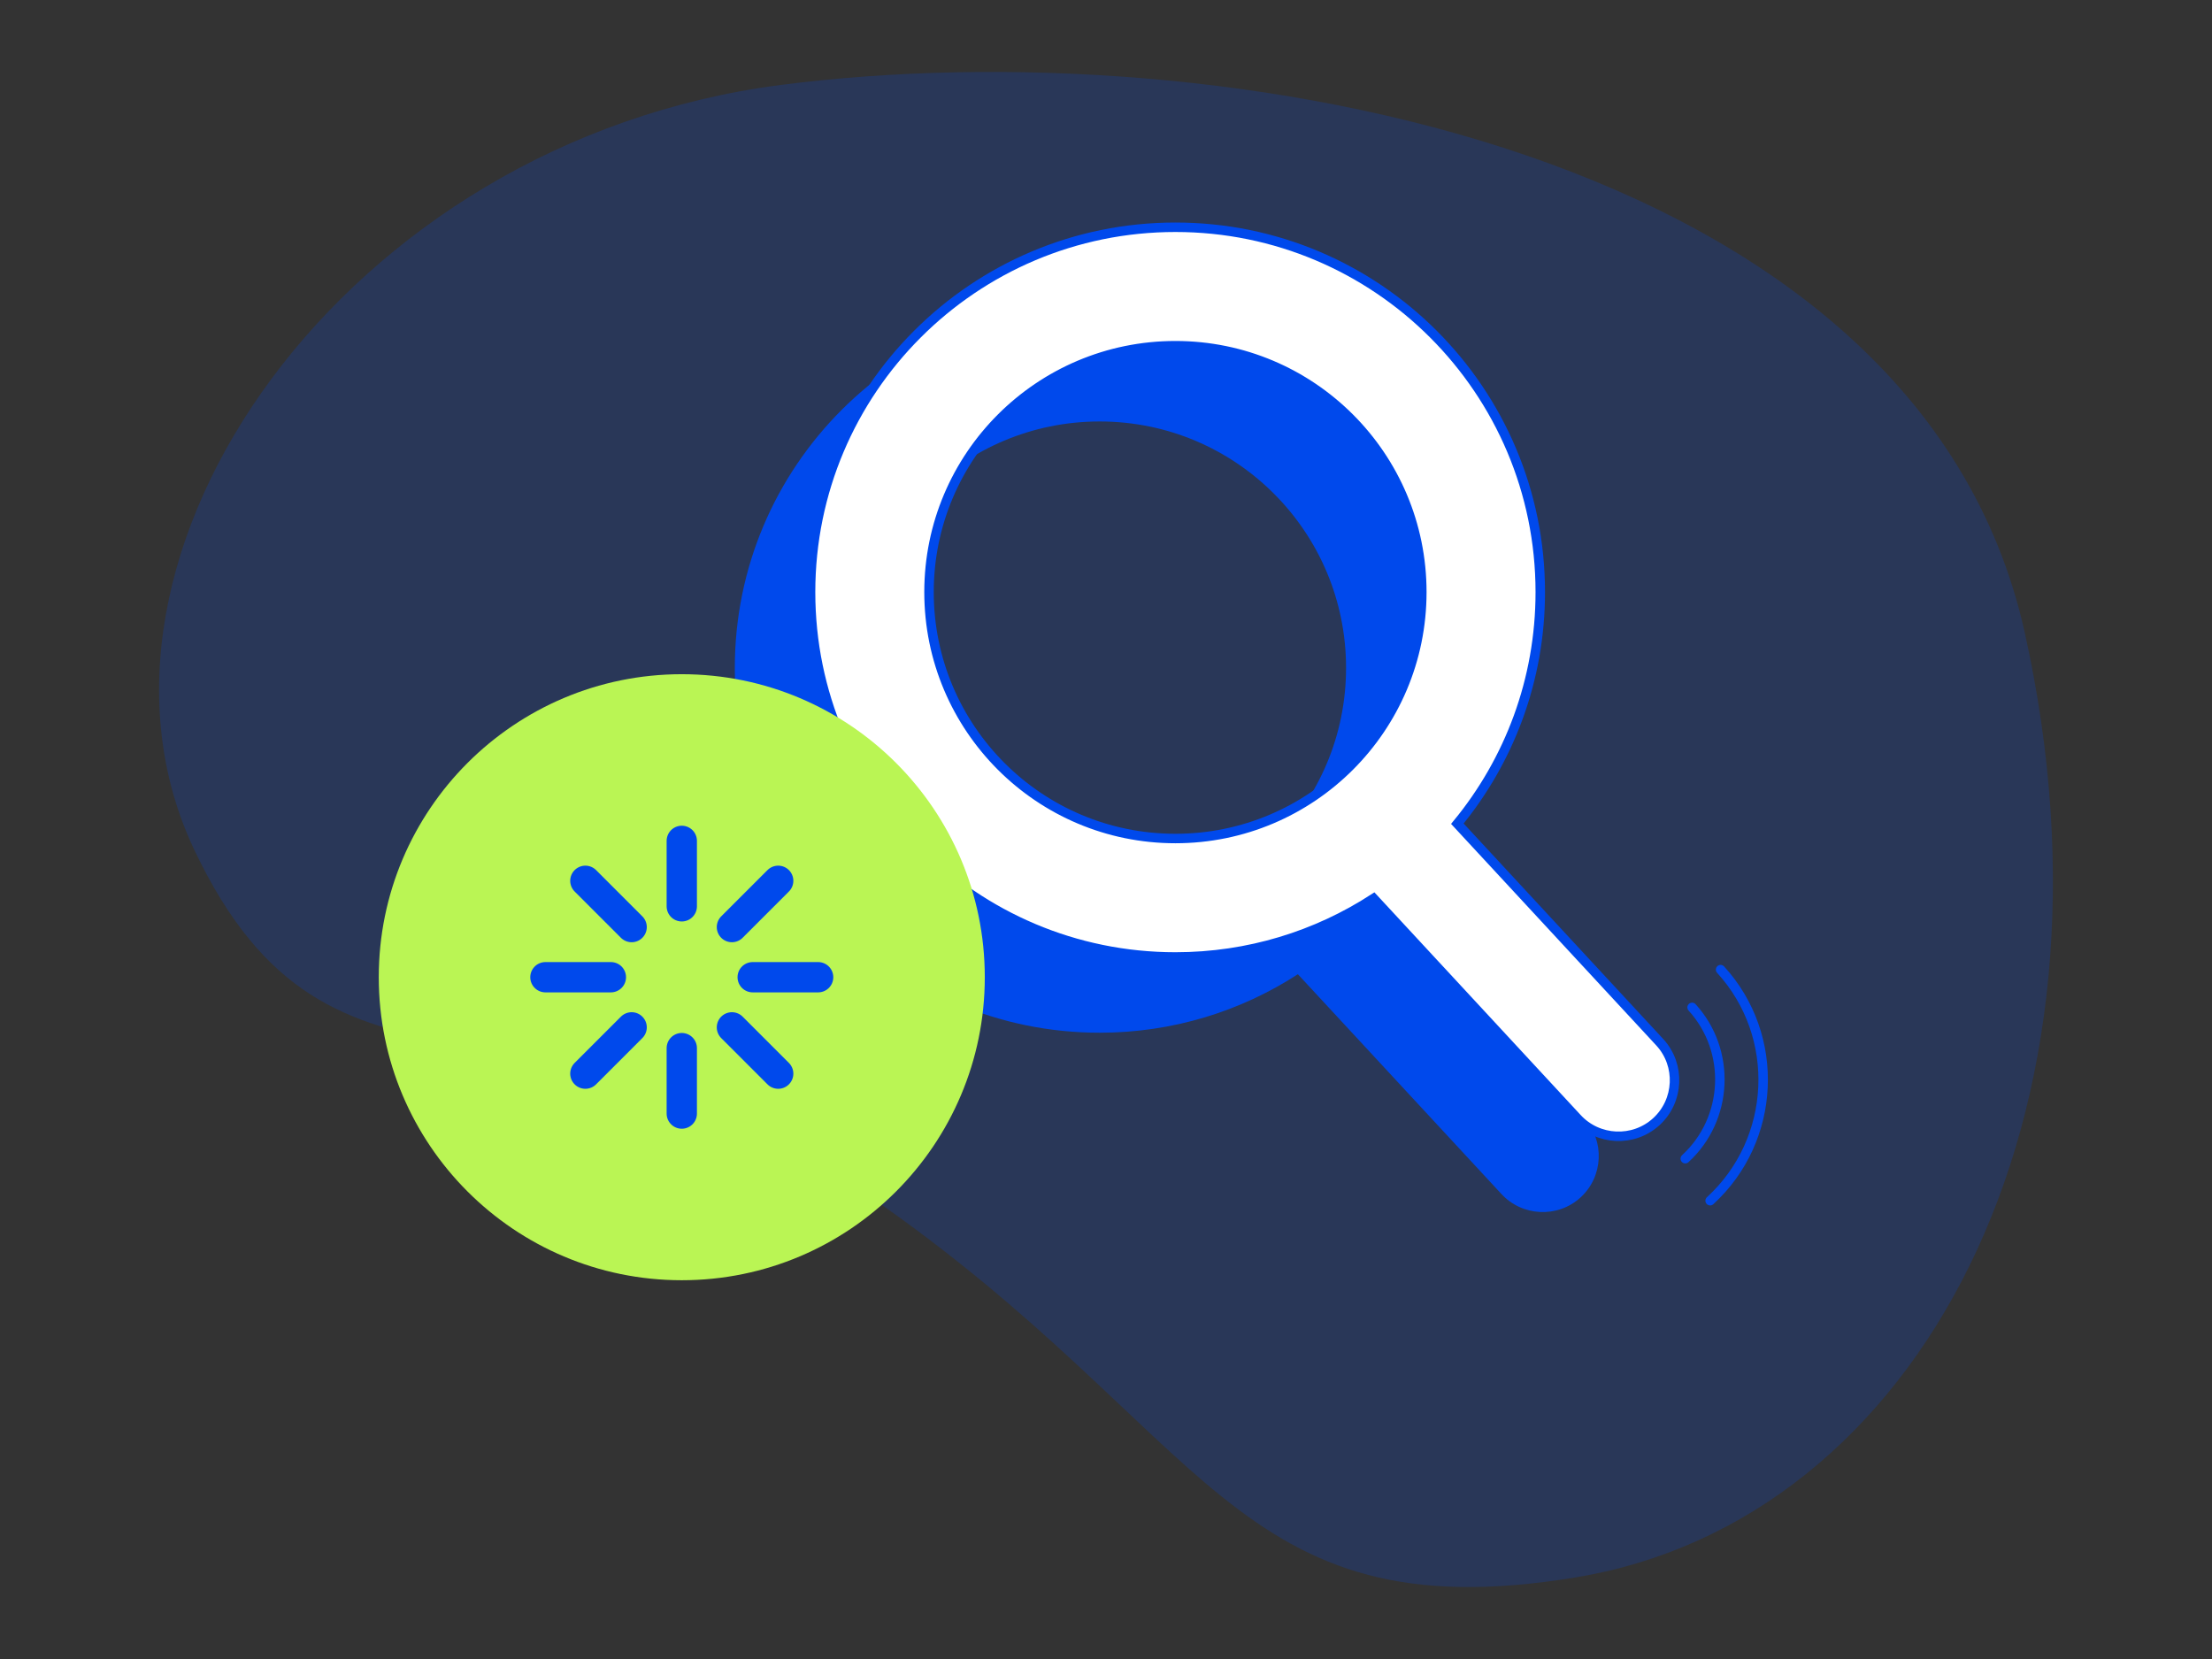
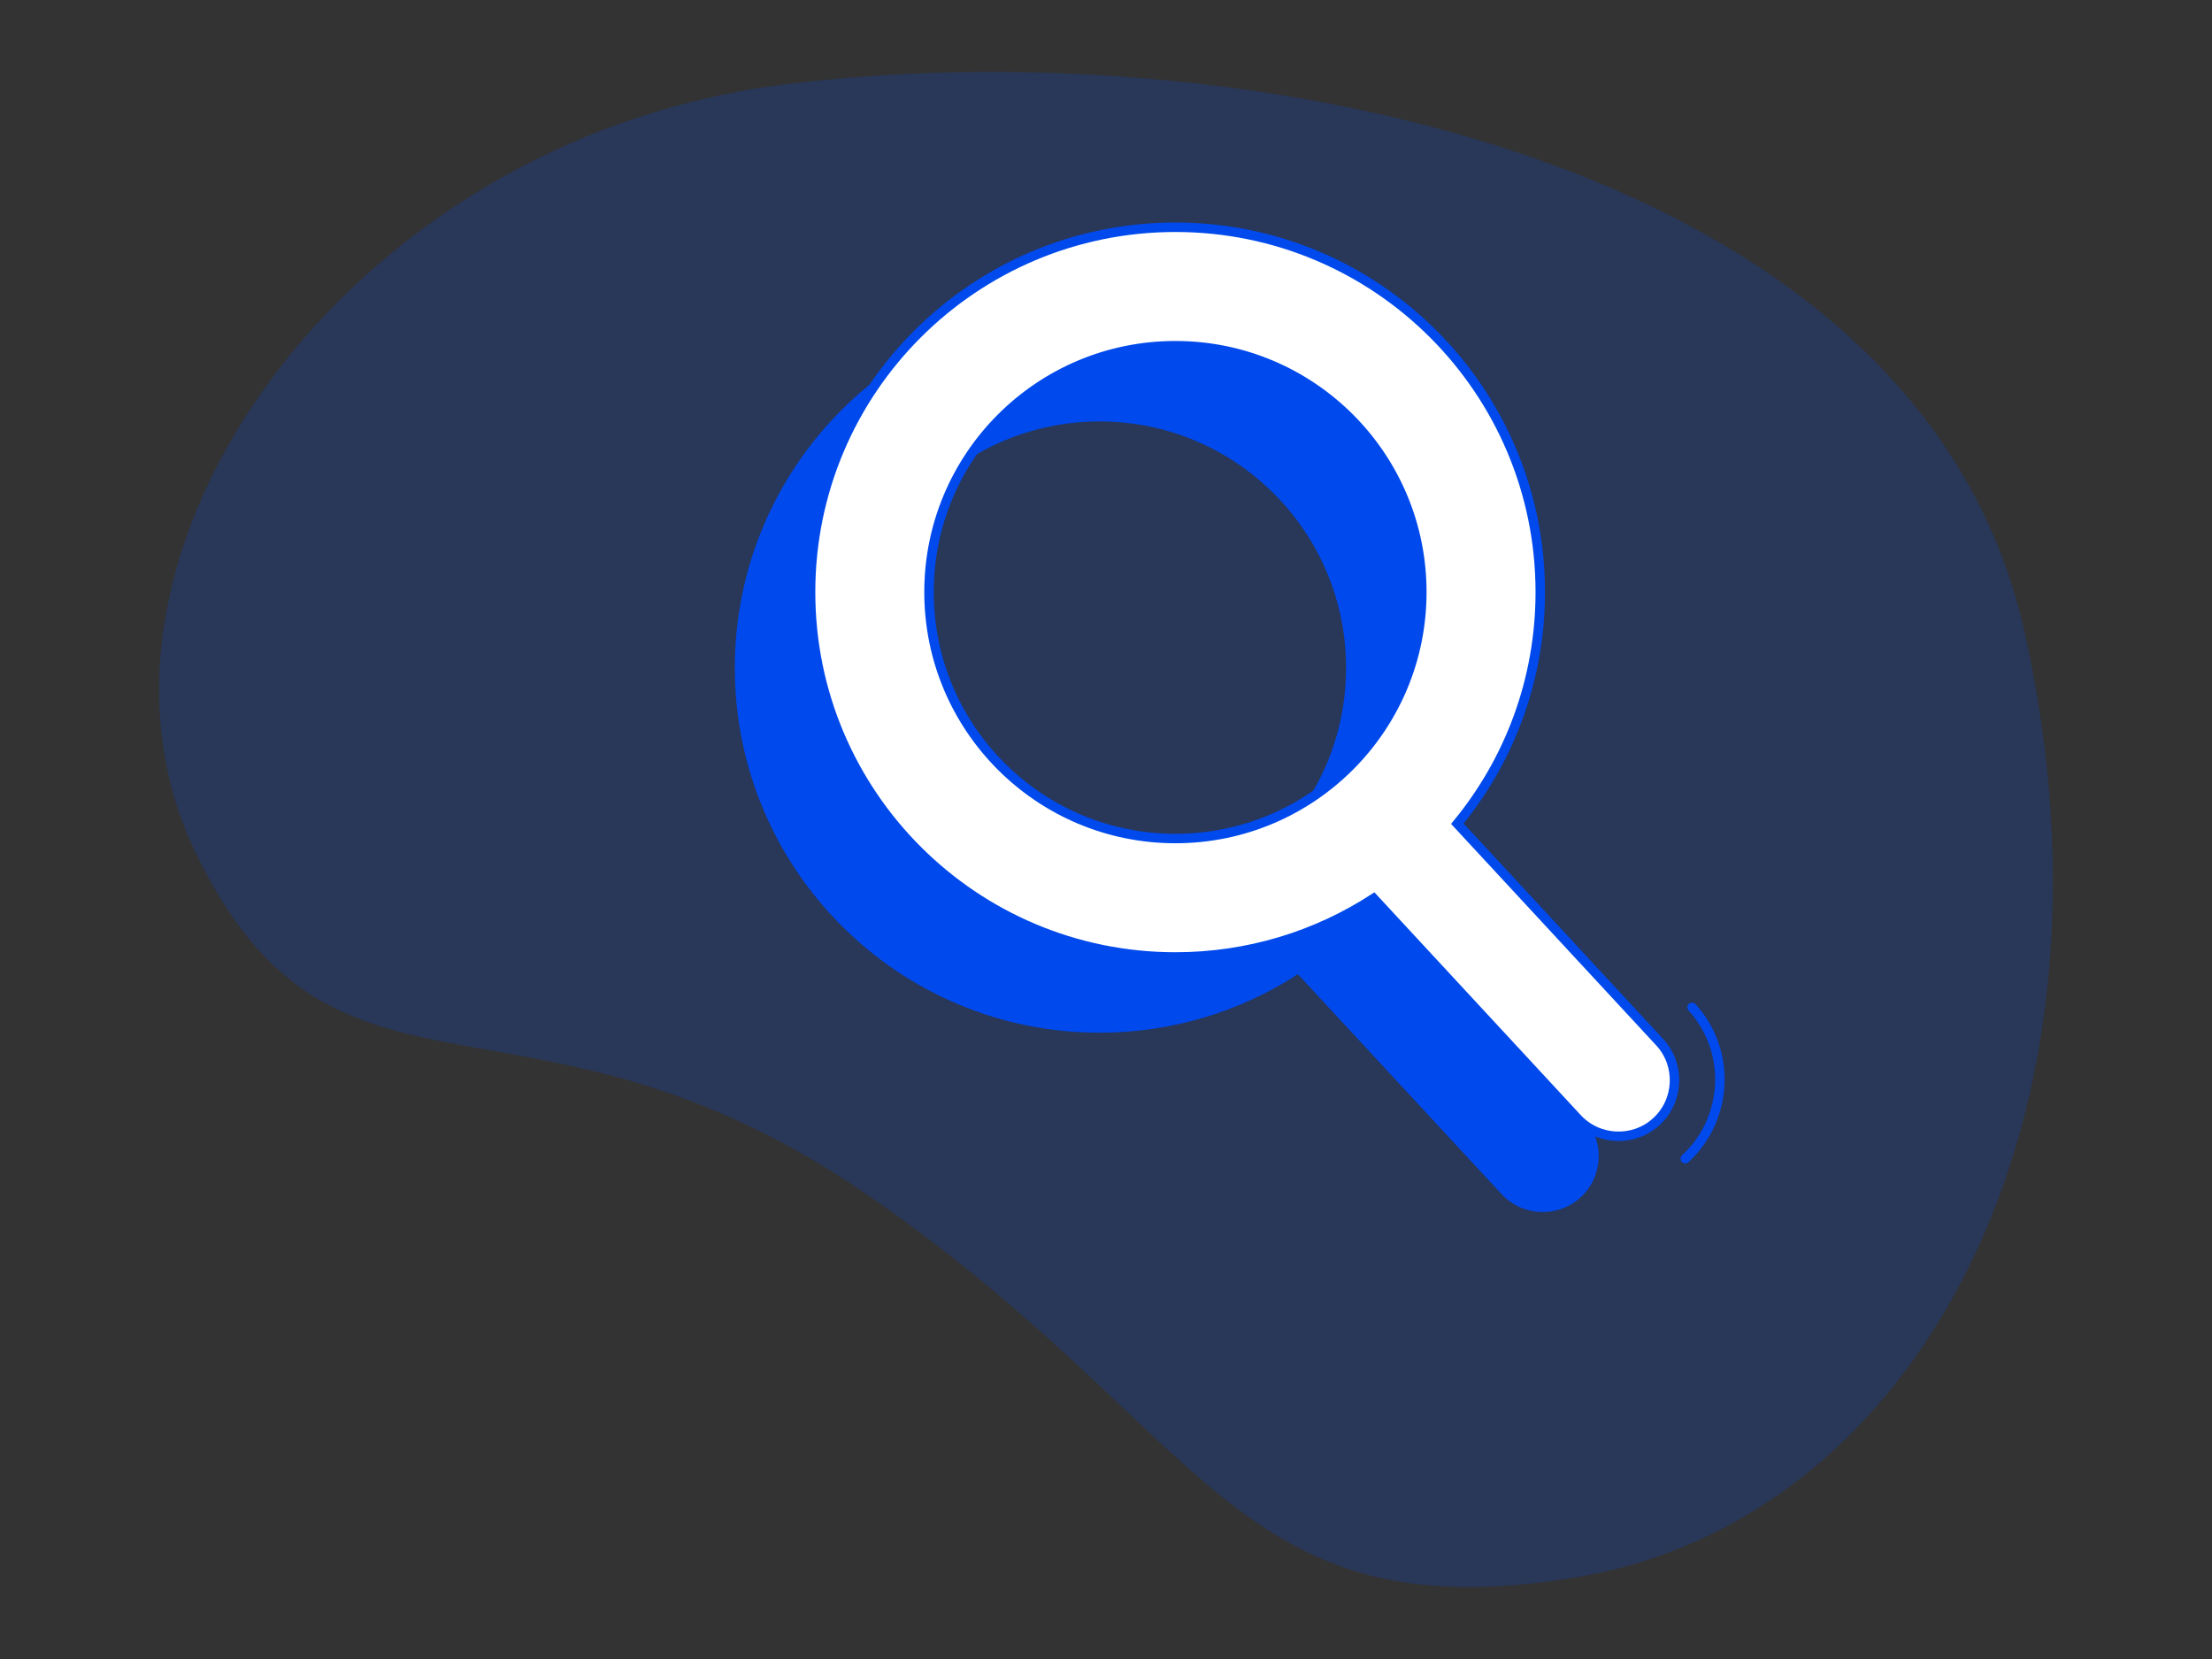
<svg xmlns="http://www.w3.org/2000/svg" width="1168" height="876" viewBox="0 0 1168 876" fill="none">
  <rect x="0" y="0" width="1168" height="876" fill="#333333" stroke="none" />
  <path d="M102.574 448.707C29.193 293.963 181.619 74.615 412.401 44.835C643.182 15.055 1011.99 77.464 1069.09 333.844C1126.19 590.224 1013.33 803.13 831.873 832.938C650.418 862.746 639.656 756.426 458.935 631.545C278.214 506.663 175.956 603.451 102.574 448.707Z" fill="#0049EC" fill-opacity="0.2" />
  <path fill-rule="evenodd" clip-rule="evenodd" d="M729.524 474.945C756.882 441.68 773.307 399.085 773.307 352.654C773.307 246.254 687.053 160 580.654 160C474.254 160 388 246.254 388 352.654C388 459.053 474.254 545.307 580.654 545.307C619.243 545.307 655.182 533.961 685.317 514.424L792.722 630.386C803.723 642.408 822.56 643.285 834.582 632.284C846.605 621.284 847.481 602.447 836.481 590.424L729.524 474.945ZM580.653 482.76C652.51 482.76 710.76 424.51 710.76 352.653C710.76 280.797 652.51 222.546 580.653 222.546C508.797 222.546 450.546 280.797 450.546 352.653C450.546 424.51 508.797 482.76 580.653 482.76Z" fill="#0049EC" />
  <path fill-rule="evenodd" clip-rule="evenodd" d="M769.528 434.942C796.884 401.677 813.309 359.084 813.309 312.654C813.309 206.254 727.054 120 620.654 120C514.254 120 428 206.254 428 312.654C428 419.053 514.254 505.307 620.654 505.307C659.245 505.307 695.186 493.96 725.322 474.421L832.729 590.386C843.73 602.408 862.567 603.285 874.589 592.284C886.612 581.284 887.488 562.447 876.488 550.424L769.528 434.942ZM620.654 442.76C692.511 442.76 750.761 384.51 750.761 312.653C750.761 240.797 692.511 182.546 620.654 182.546C548.798 182.546 490.547 240.797 490.547 312.653C490.547 384.51 548.798 442.76 620.654 442.76Z" fill="white" stroke="#0049EC" stroke-width="5" />
  <path fill-rule="evenodd" clip-rule="evenodd" d="M891.798 530.091C892.819 529.161 894.4 529.235 895.33 530.256C917.153 554.219 915.412 591.738 891.567 613.656C890.55 614.59 888.969 614.523 888.034 613.507C887.1 612.49 887.167 610.909 888.183 609.974C910.009 589.912 911.596 555.543 891.633 533.623C890.703 532.602 890.777 531.021 891.798 530.091Z" fill="#0049EC" />
-   <path fill-rule="evenodd" clip-rule="evenodd" d="M906.843 510.155C907.862 509.223 909.443 509.294 910.375 510.313C943.346 546.377 940.716 602.856 904.688 635.844C903.67 636.776 902.089 636.707 901.156 635.688C900.224 634.67 900.293 633.089 901.312 632.156C935.313 601.024 937.785 547.705 906.685 513.687C905.753 512.668 905.824 511.087 906.843 510.155Z" fill="#0049EC" />
-   <circle cx="360" cy="516" r="160" fill="#BAF554" />
-   <path d="M360 444V478.56M360 553.44V588M432 516H397.44M322.56 516H288M410.912 566.912L386.474 542.474M333.526 489.526L309.088 465.088M309.088 566.912L333.526 542.474M386.474 489.526L410.912 465.088" stroke="#0049EC" stroke-width="16" stroke-linecap="round" />
</svg>